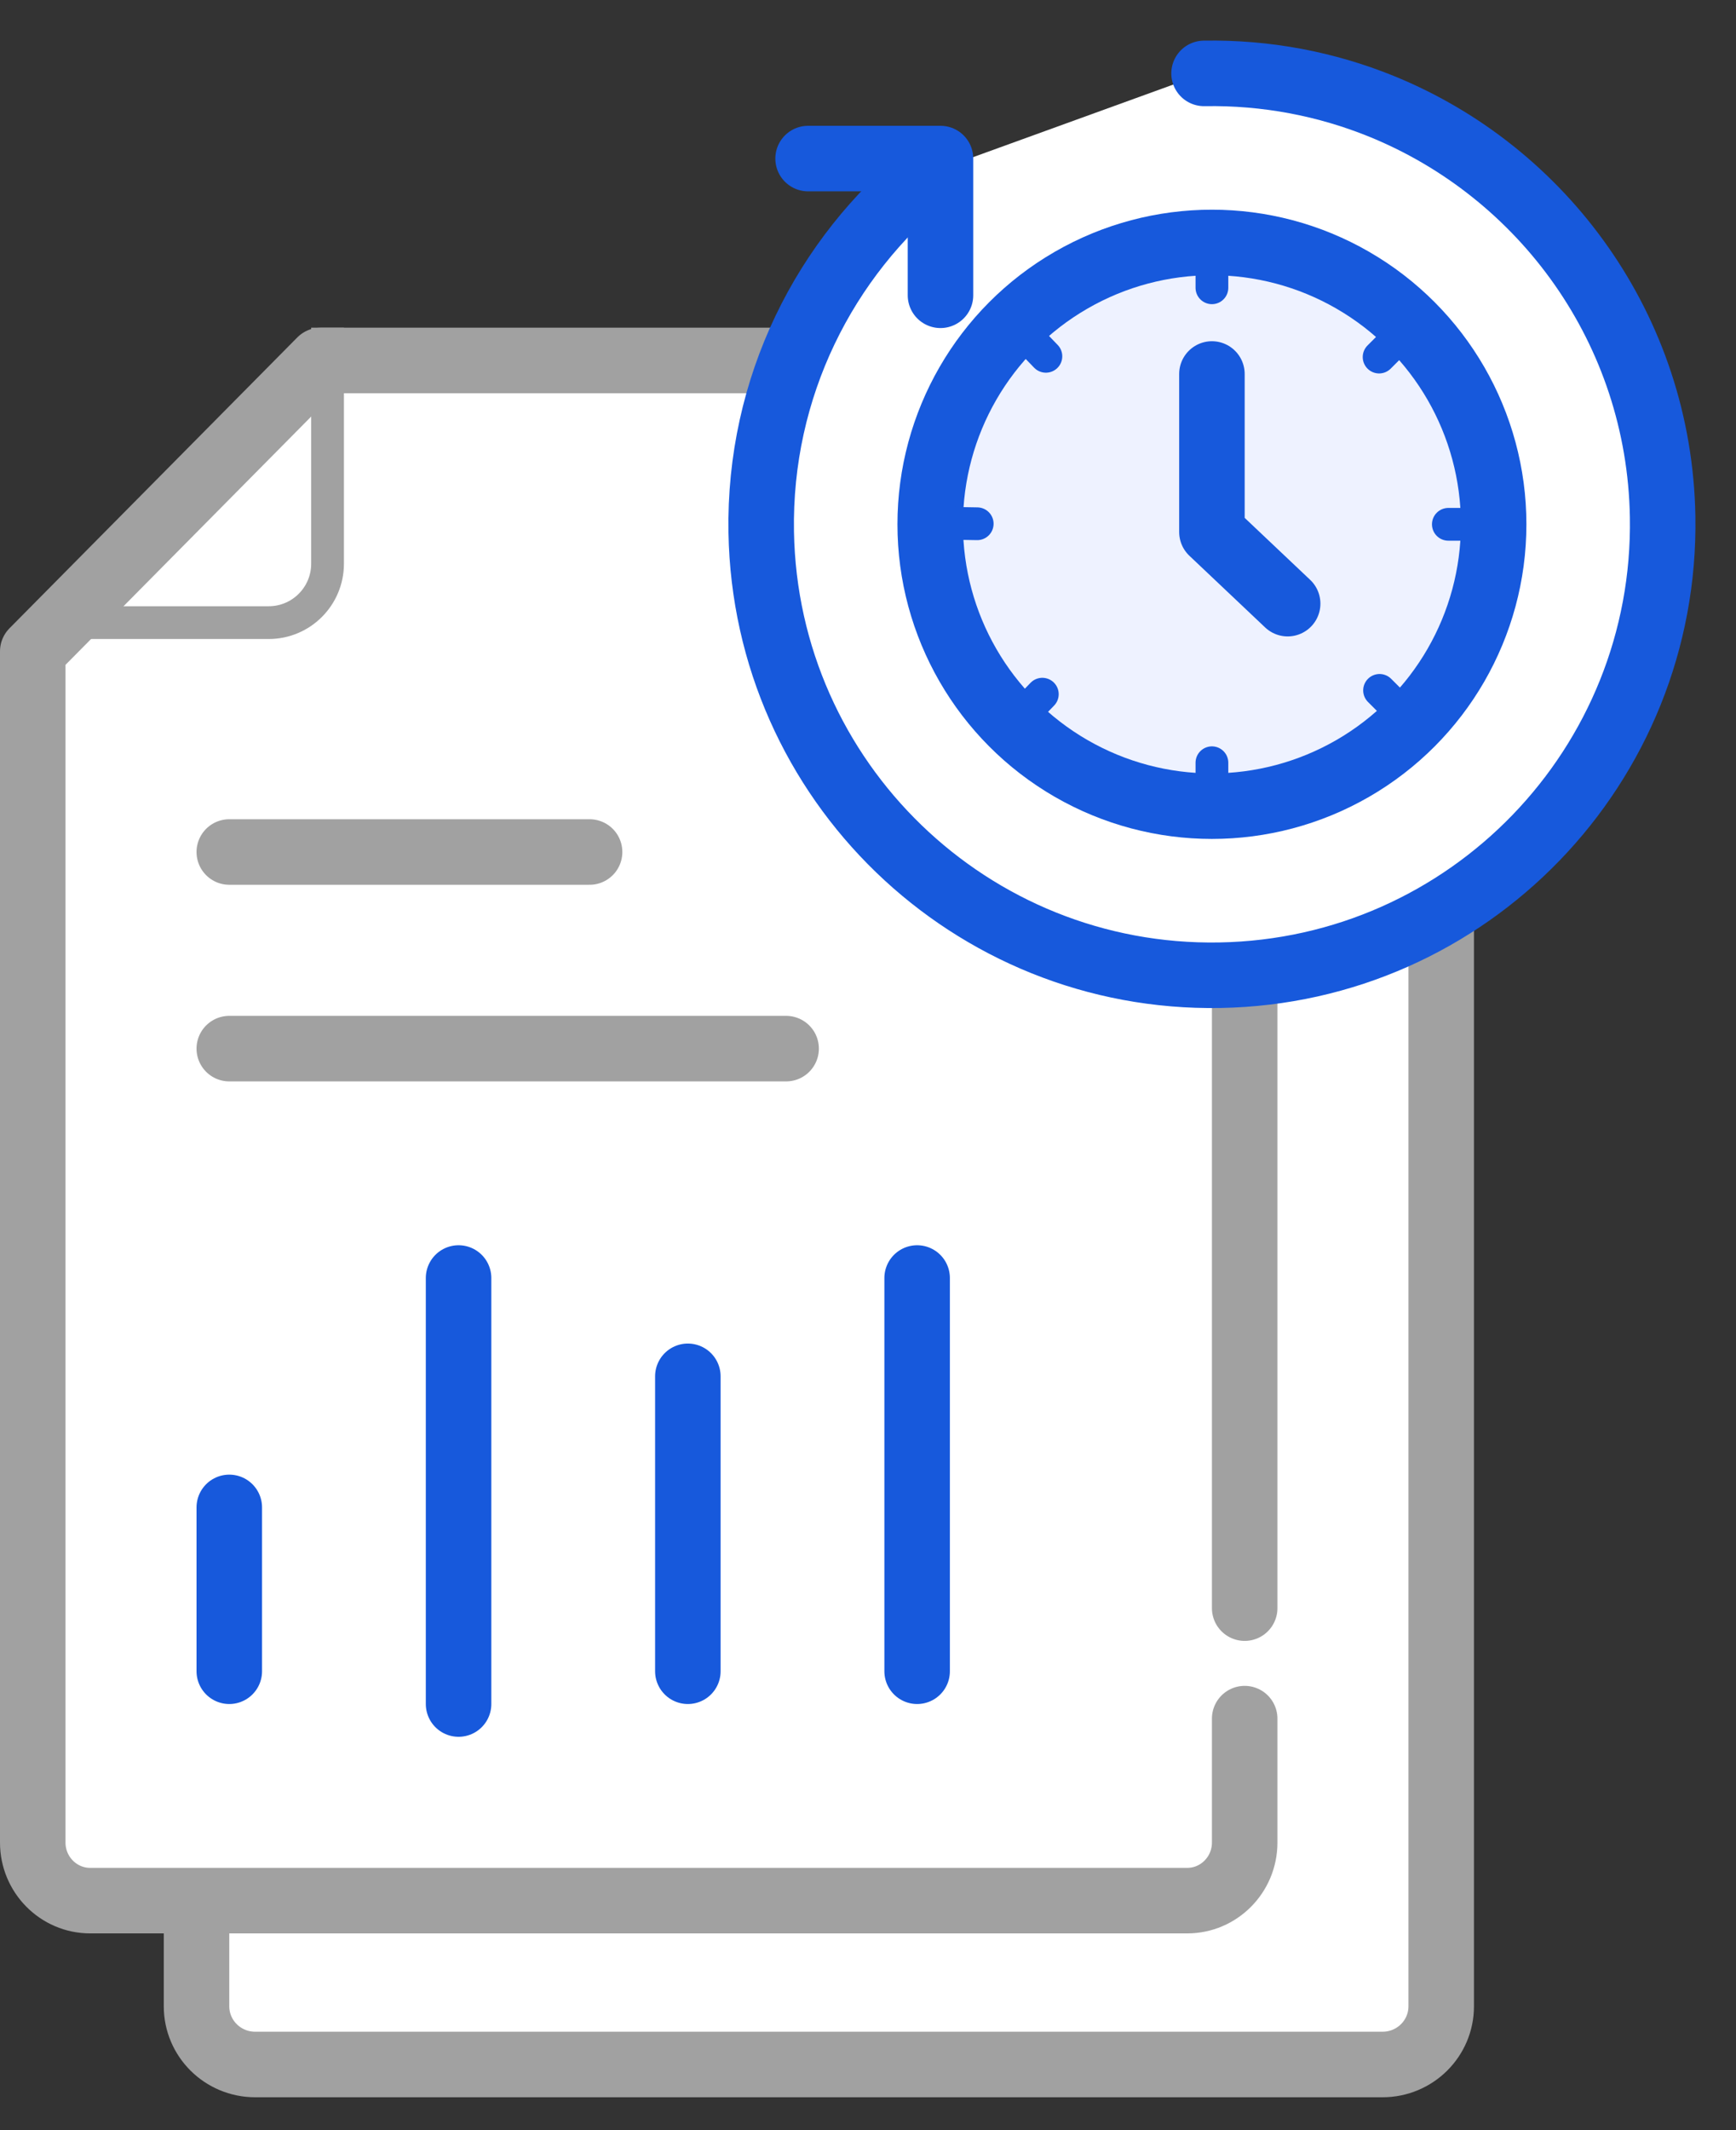
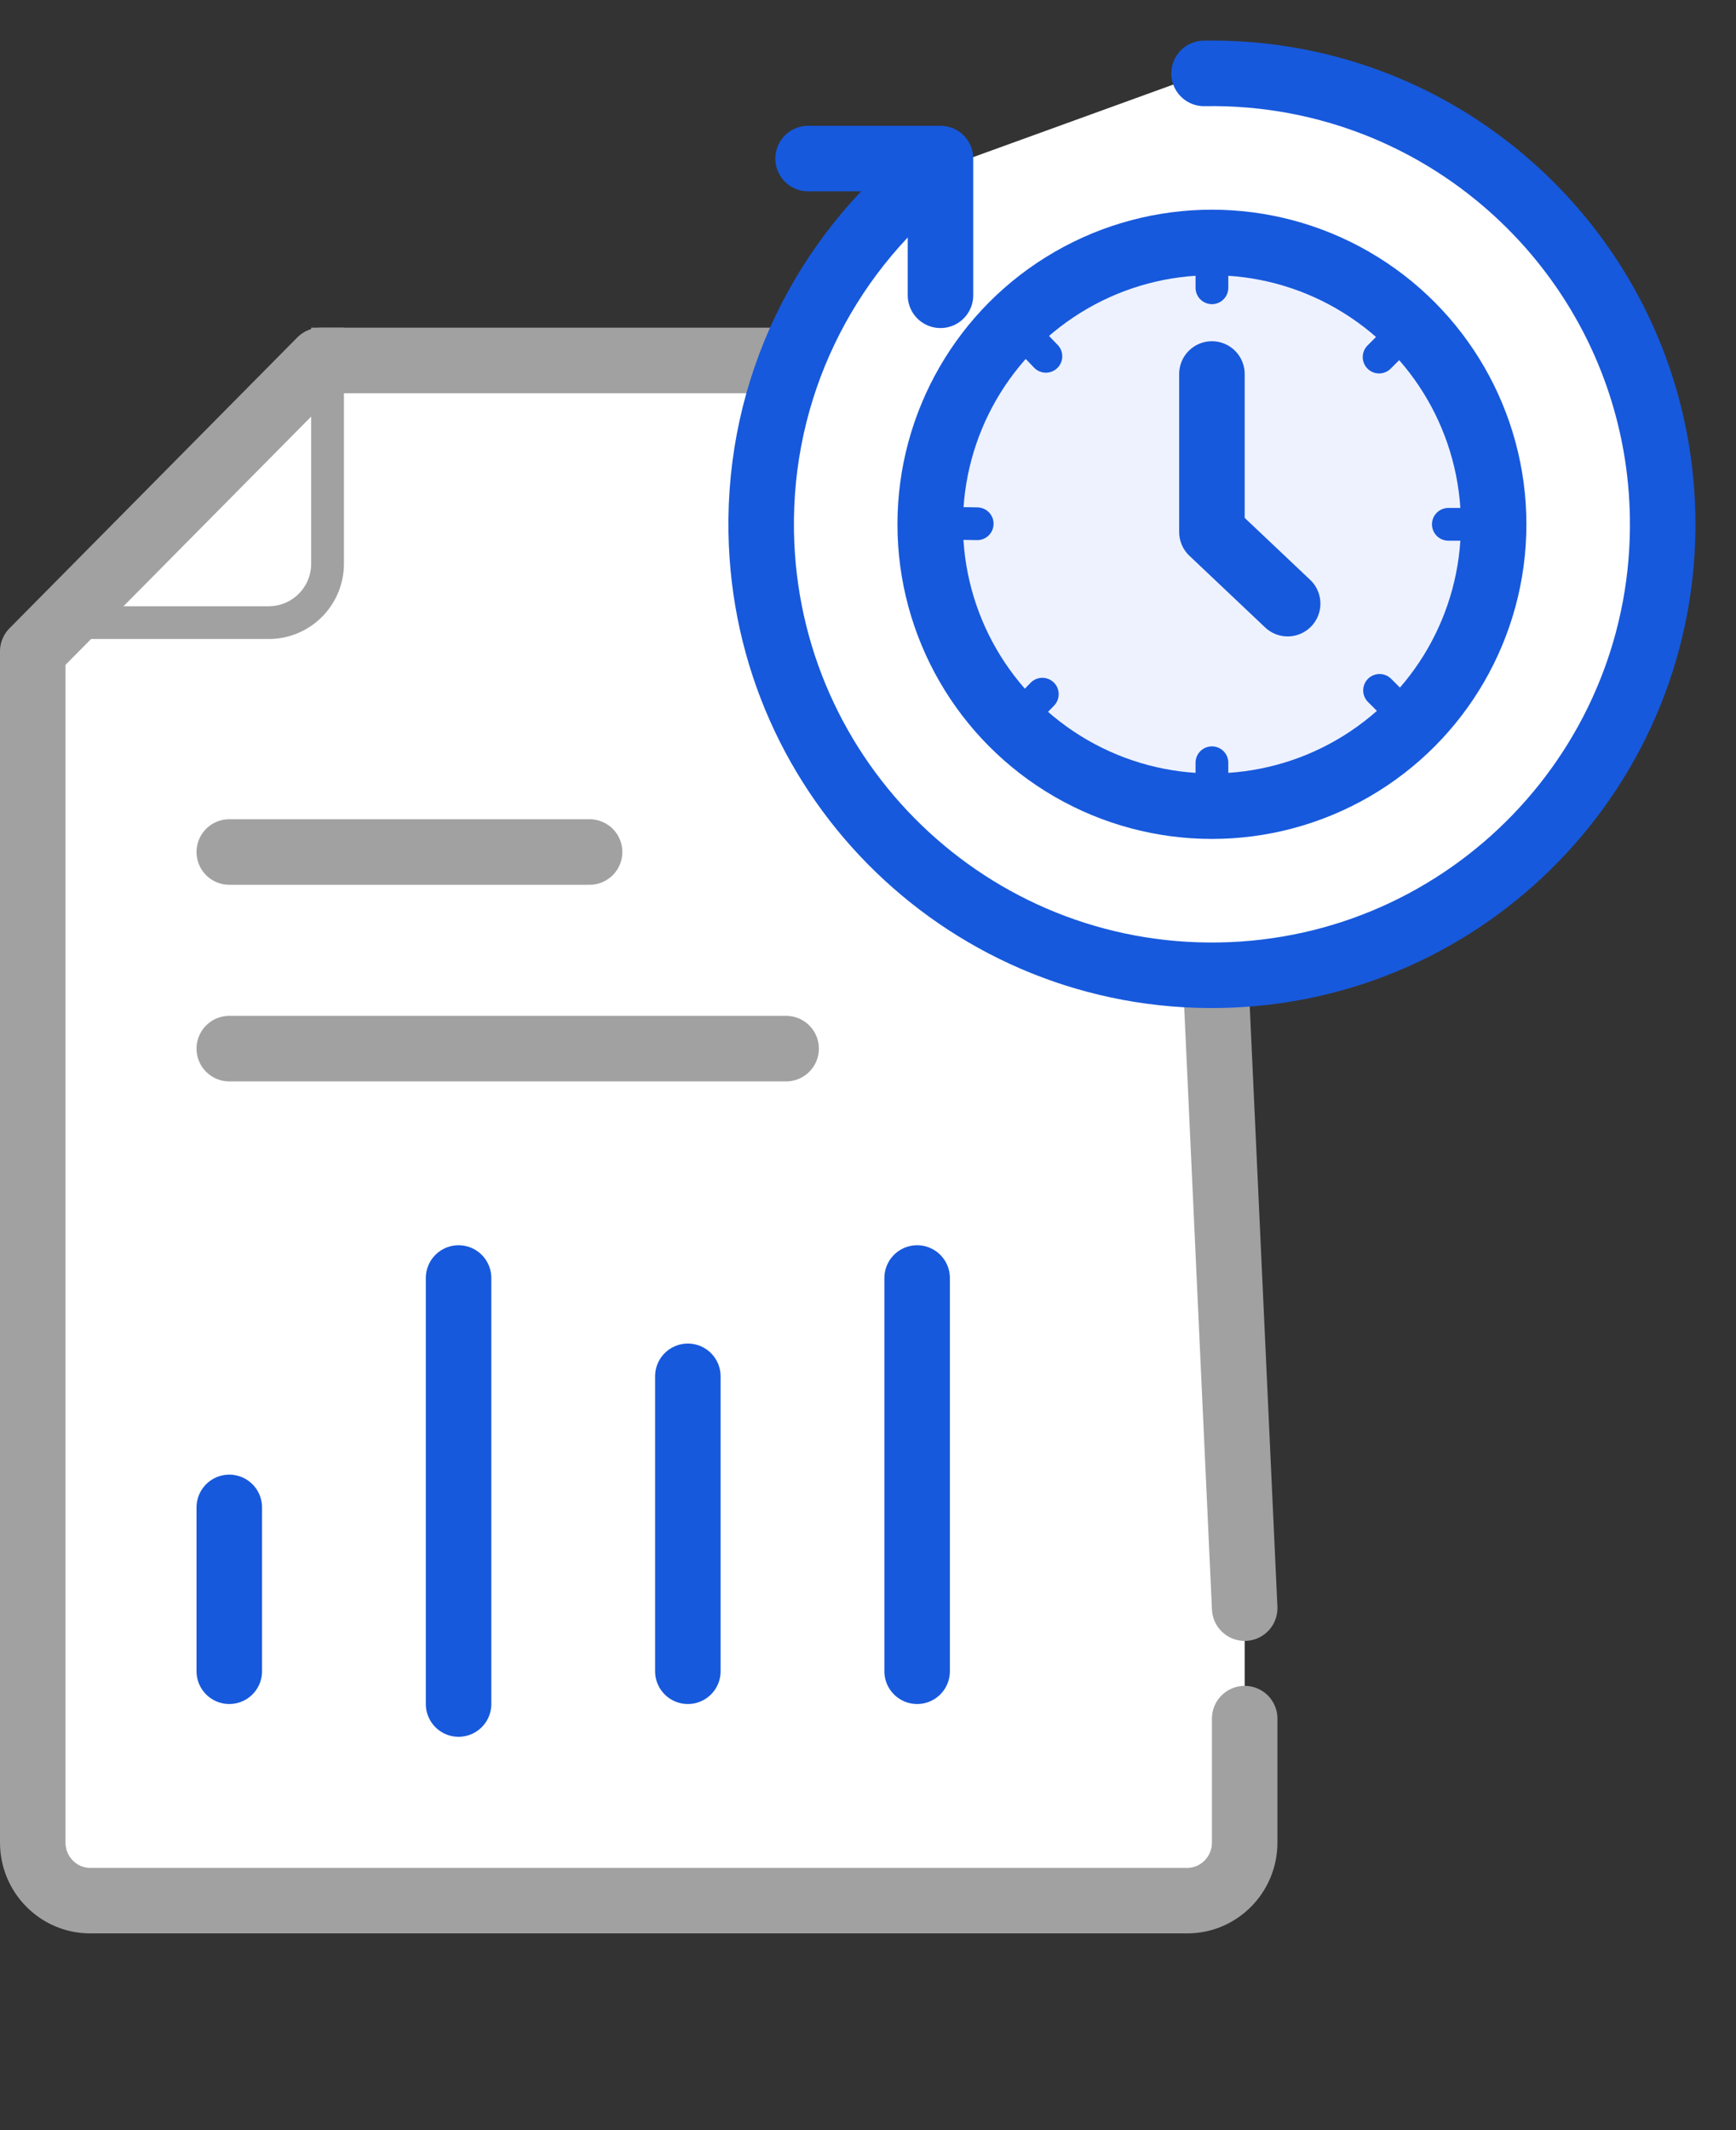
<svg xmlns="http://www.w3.org/2000/svg" width="53px" height="65px" viewBox="0 0 53 65" version="1.1">
  <rect x="0" y="0" width="53" height="65" fill="#333333" stroke="none" />
  <title>Real-Time-Business-Analytics</title>
  <g id="Page-1" stroke="none" stroke-width="1" fill="none" fill-rule="evenodd">
    <g id="Laboratory-Analytics-Software" transform="translate(-916, -5506)">
      <g id="Real-Time-Business-Analytics" transform="translate(917, 5508)">
-         <line x1="4" y1="50" x2="32" y2="50" id="Path-157" stroke="#1759DC" stroke-linecap="round" stroke-linejoin="round" />
-         <path d="M37.165,12 L41.21,12 C42.199,12 43,12.795 43,13.776 L43,59.224 C43,60.205 42.199,61 41.21,61 L6.79,61 C5.801,61 5,60.205 5,59.224 L5,56.179 L5,56.179" id="Path-167" stroke="#A1A1A1" stroke-width="2" fill="#FFFFFF" fill-rule="nonzero" stroke-linecap="round" stroke-linejoin="round" />
-         <path d="M37,50.446 L37,54.228 C37,55.206 36.214,56 35.245,56 L1.755,56 C0.786,56 0,55.206 0,54.228 L0,17.877 L0,17.877 L8.788,9 L35.245,9 C36.214,9 37,9.794 37,10.772 L37,47.074 L37,47.074" id="Path-164" stroke="#A1A1A1" stroke-width="2" fill="#FFFFFF" fill-rule="nonzero" stroke-linecap="round" stroke-linejoin="round" />
+         <path d="M37,50.446 L37,54.228 C37,55.206 36.214,56 35.245,56 L1.755,56 C0.786,56 0,55.206 0,54.228 L0,17.877 L0,17.877 L8.788,9 L35.245,9 L37,47.074 L37,47.074" id="Path-164" stroke="#A1A1A1" stroke-width="2" fill="#FFFFFF" fill-rule="nonzero" stroke-linecap="round" stroke-linejoin="round" />
        <path d="M0,17 L7.204,17 C8.196,17 9,16.195 9,15.203 L9,8 L9,8" id="Path-168" stroke="#A1A1A1" />
        <line x1="6" y1="24" x2="17" y2="24" id="Path-169" stroke="#A1A1A1" stroke-width="2" stroke-linecap="round" />
        <line x1="6" y1="30" x2="23" y2="30" id="Path-169-Copy" stroke="#A1A1A1" stroke-width="2" stroke-linecap="round" />
        <line x1="27" y1="49" x2="27" y2="37" id="Path-158" stroke="#1759DC" stroke-width="2" stroke-linecap="round" stroke-linejoin="round" />
        <line x1="20" y1="49" x2="20" y2="40" id="Path-159" stroke="#1759DC" stroke-width="2" stroke-linecap="round" stroke-linejoin="round" />
        <line x1="13" y1="50" x2="13" y2="37" id="Path-160" stroke="#1759DC" stroke-width="2" stroke-linecap="round" stroke-linejoin="round" />
        <line x1="6" y1="49" x2="6" y2="44" id="Path-161" stroke="#1759DC" stroke-width="2" stroke-linecap="round" stroke-linejoin="round" />
        <g id="Group-28-Copy-2" transform="translate(22, 0)" stroke="#1759DC">
          <path d="M3.133,22.445 C5.651,25.68 9.582,27.762 14,27.762 C21.601,27.762 27.762,21.601 27.762,14 C27.762,6.399 21.601,0.238 14,0.238 C8.31,0.238 3.427,3.691 1.331,8.615 C0.628,10.269 0.238,12.089 0.238,14" id="Oval-1316" stroke-width="2" fill="#FFFFFF" fill-rule="nonzero" stroke-linecap="round" transform="translate(14, 14) rotate(89) translate(-14, -14) " />
          <polyline id="Rectangle-1825" stroke-width="2" stroke-linecap="round" stroke-linejoin="round" points="1.671 2.839 5.713 2.839 5.713 7.011" />
          <circle id="Oval-1316" stroke-width="2" fill="#EEF2FF" fill-rule="nonzero" cx="14" cy="14" r="8.601" />
          <polyline id="Path-9853" stroke-width="2" stroke-linecap="round" stroke-linejoin="round" points="16.312 16.421 14 14.234 14 9.413" />
          <line x1="14" y1="6.782" x2="14" y2="5.399" id="Path-9845" stroke-linecap="round" stroke-linejoin="round" />
          <line x1="19.104" y1="8.896" x2="20.082" y2="7.918" id="Path-9845" stroke-linecap="round" stroke-linejoin="round" />
          <line x1="21.218" y1="14" x2="22.601" y2="14" id="Path-9845" stroke-linecap="round" stroke-linejoin="round" />
          <line x1="19.118" y1="19.068" x2="20.097" y2="20.047" id="Path-9845" stroke-linecap="round" stroke-linejoin="round" />
          <line x1="14" y1="22.475" x2="14" y2="21.276" id="Path-9845" stroke-linecap="round" stroke-linejoin="round" />
          <path d="M8.01,20.025 C8.28,19.745 8.822,19.184 8.822,19.184" id="Path-9845" stroke-linecap="round" stroke-linejoin="round" />
          <line x1="5.45" y1="13.959" x2="6.834" y2="13.983" id="Path-9845" stroke-linecap="round" stroke-linejoin="round" />
          <line x1="7.969" y1="7.877" x2="8.931" y2="8.873" id="Path-9845" stroke-linecap="round" stroke-linejoin="round" />
        </g>
      </g>
    </g>
  </g>
</svg>